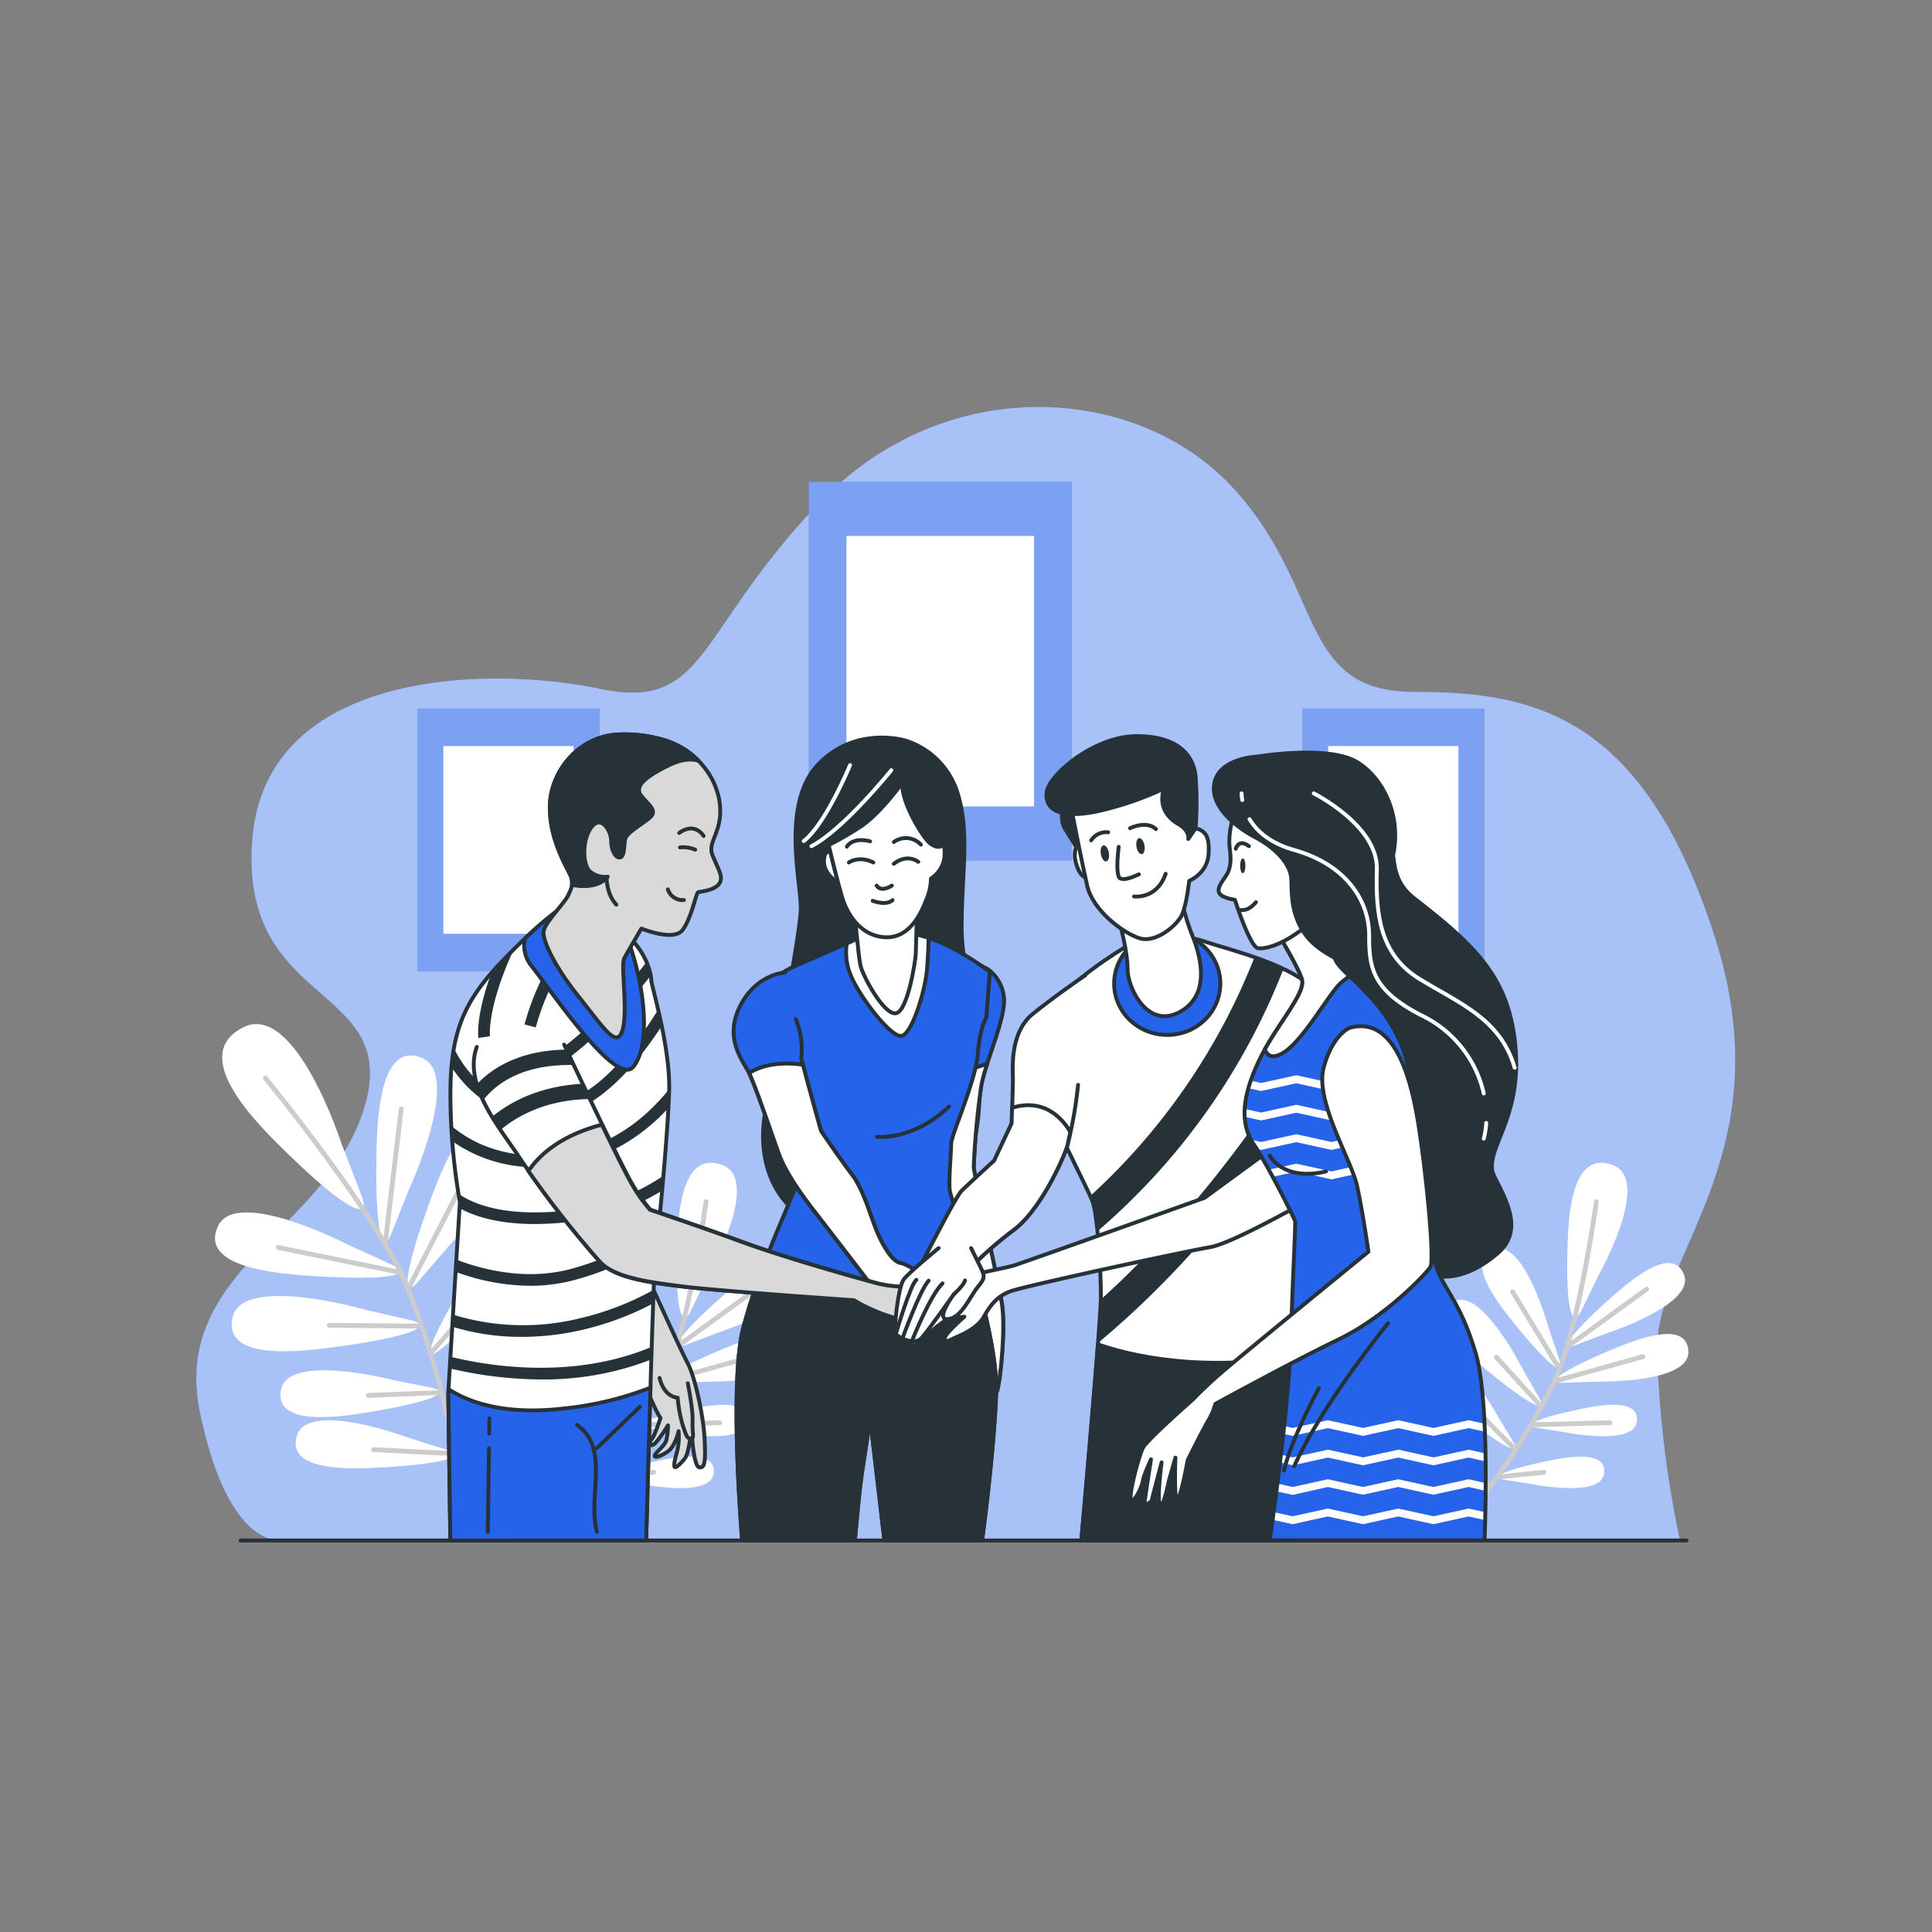
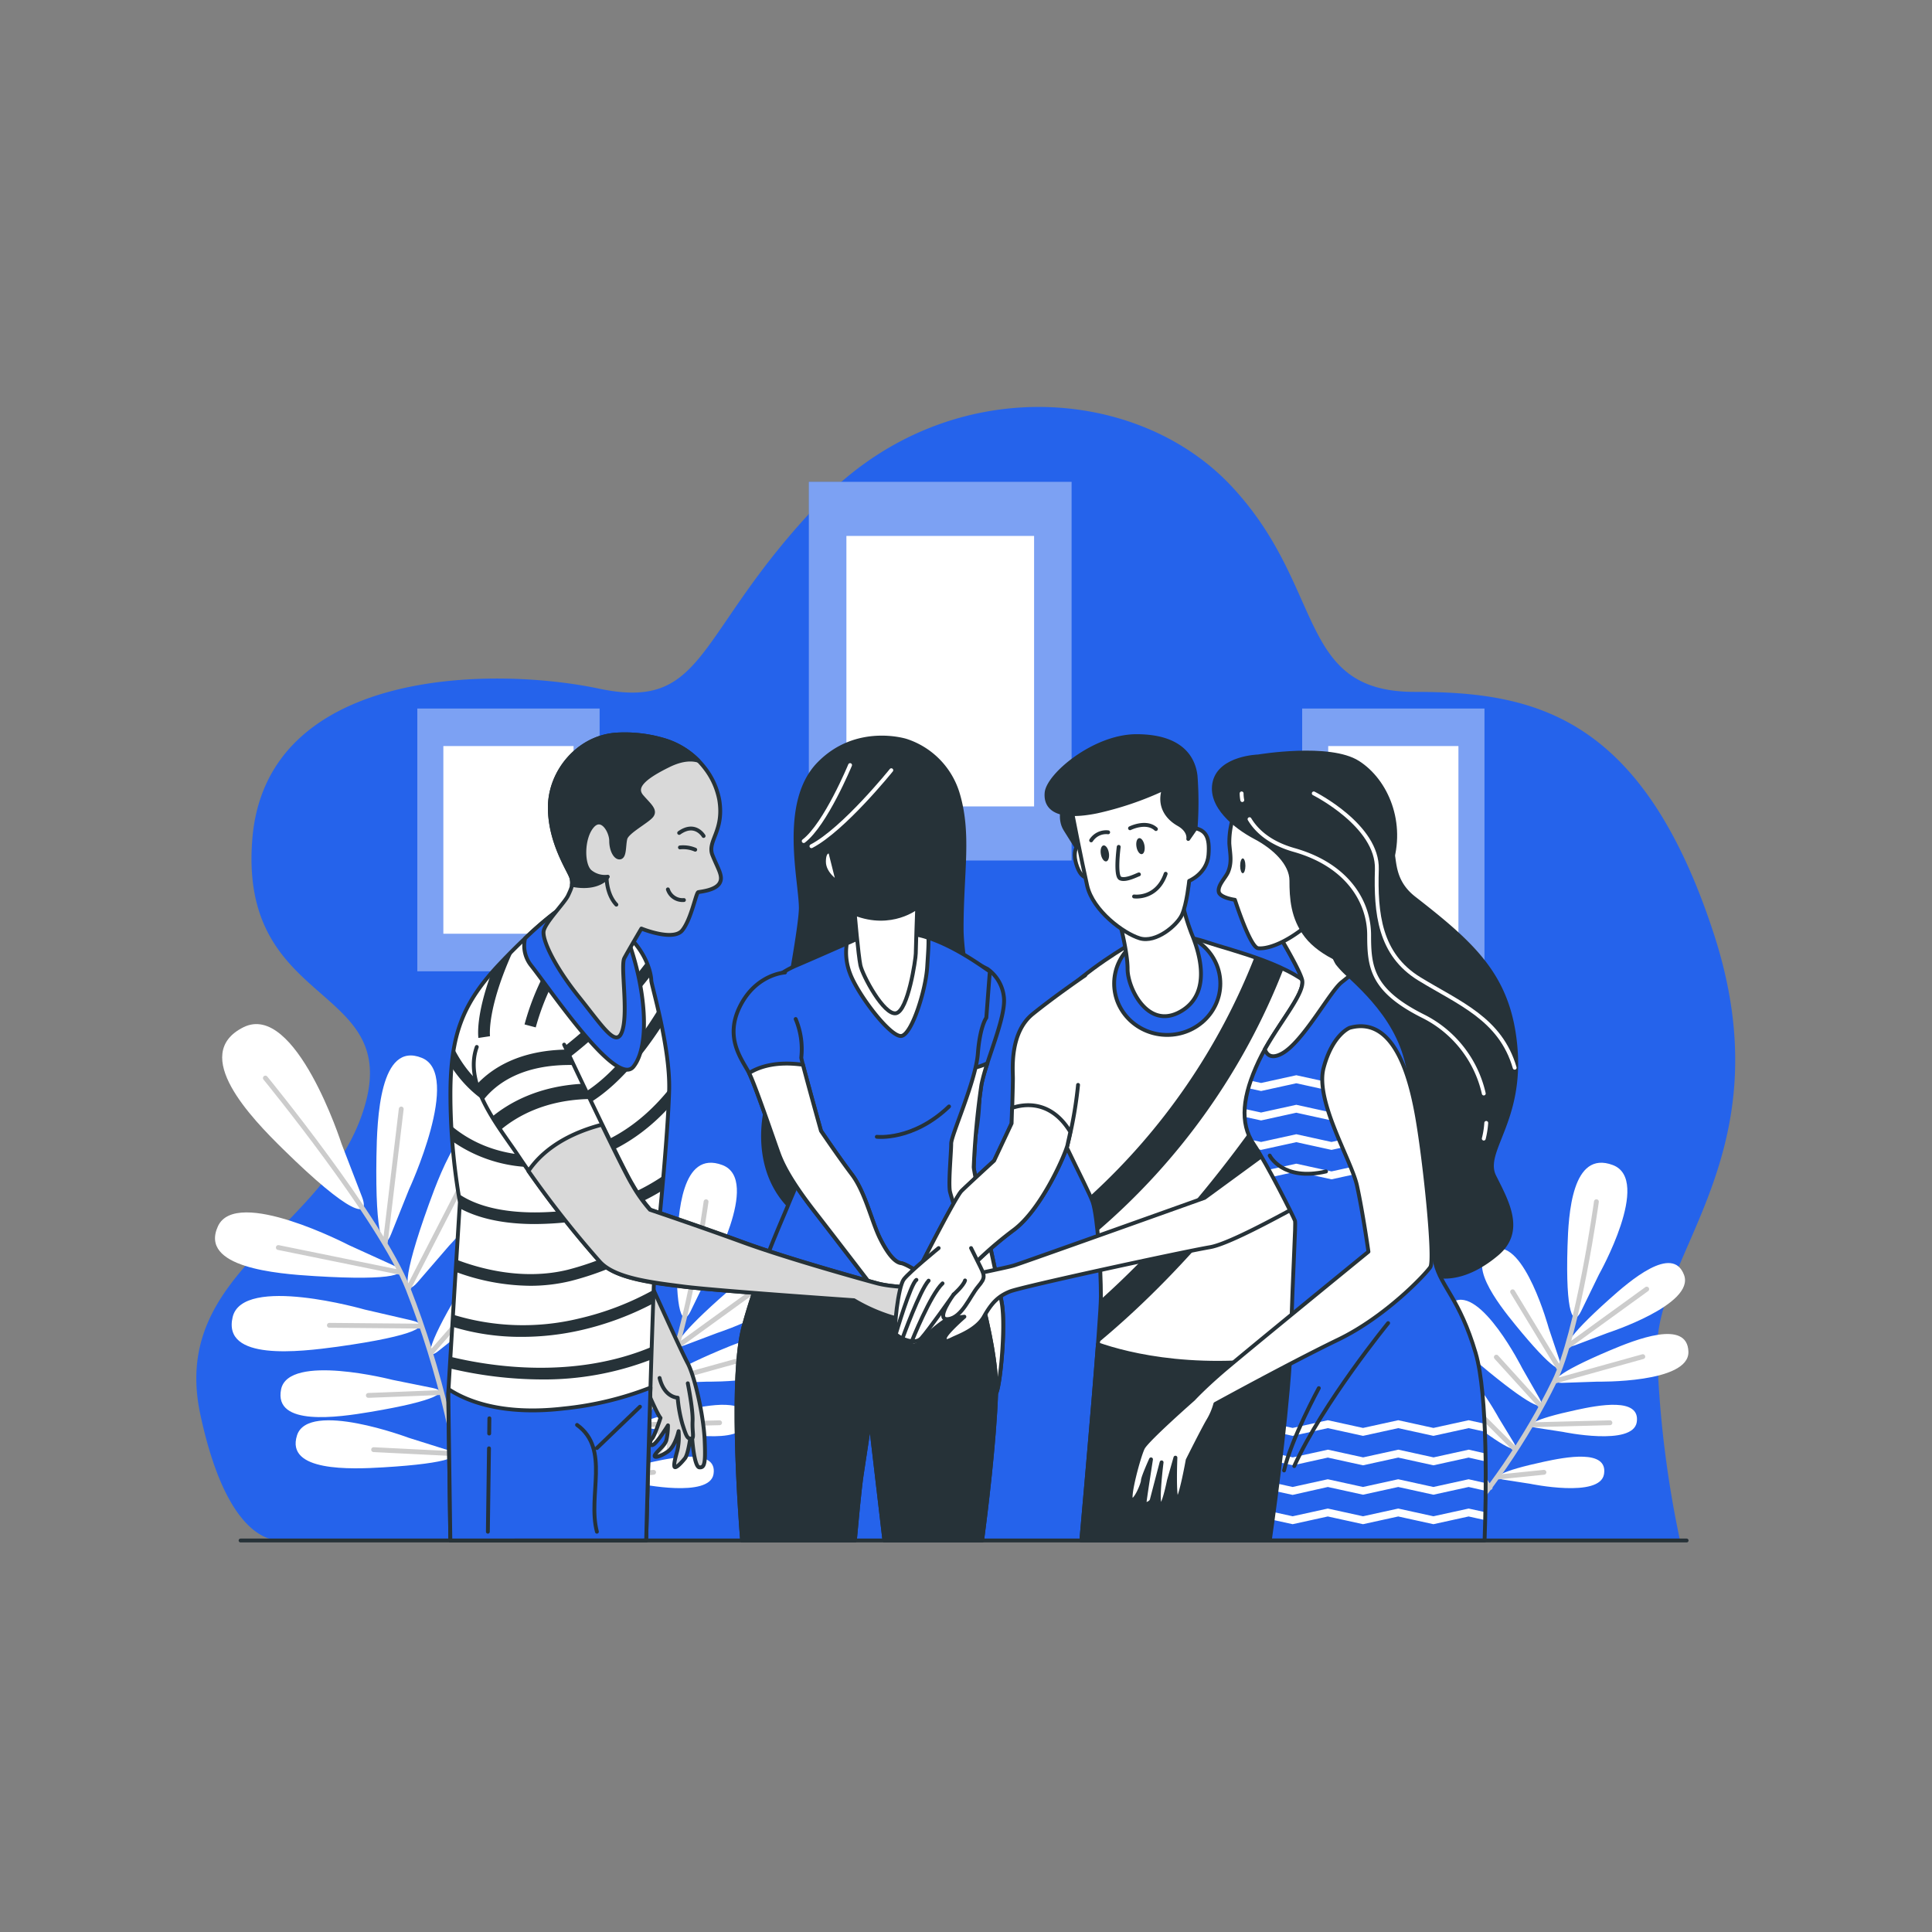
<svg xmlns="http://www.w3.org/2000/svg" viewBox="0 0 500 500">
  <rect x="0" y="0" width="500" height="500" fill="#808080" stroke="none" />
  <defs>
    <clipPath id="freepik--clip-path--inject-2">
      <path d="M168.05 331.43s8 17.76 9.91 21.34 4.13 13.77 4.4 19.82 0 7.3-1.37 7.16-1.93-7.71-1.93-8.95v-1.92s-.69 7.15-1.79 8.53-2.62 2.89-2.75 2.07.27-2.21.82-4.27a16.29 16.29 0 0 0 .28-4.82s-.83 3.85-2.75 5.23-4 1.93-3.31.83 2.48-2.34 2.89-3.72a17.32 17.32 0 0 0 .42-3.85s-2.62 4.26-3.72 4.95-1.1-.82-.41-1.51 2.2-5.37 2.2-5.37-.42-.28-2.34-4.54-3-11.71-3.58-14.6-1.65-6.74-1.65-6.74l-10.6-17.76s-.83-4.27 3.16-5 12.12 13.12 12.12 13.12Z" style="fill:#fff;stroke:#263238;stroke-linecap:round;stroke-linejoin:round" />
    </clipPath>
    <clipPath id="freepik--clip-path-2--inject-2">
      <path d="M178 358s1.38 6.75 1.24 9.77.55 4.55-.42 4.55-1.23-.69-2.2-3.72a35.52 35.52 0 0 1-1.24-6.88s-3.44 0-4.68-5.1" style="fill:#fff;stroke:#263238;stroke-linecap:round;stroke-linejoin:round" />
    </clipPath>
    <clipPath id="freepik--clip-path-3--inject-2">
      <path d="M239 333.22c-1.09 0-7.89 0-12-1.09s-23.49-6.51-34.64-10.59-24.15-8.46-24.15-8.46a39.41 39.41 0 0 1-4.63-6.53c-1.23-2-4.45-8.53-7.82-15.48-10.85 2.84-16.31 8-19 12a261.84 261.84 0 0 0 18.39 23.36c3.81 4.35 13.33 5.44 21.77 6.53s44.09 3.54 44.09 3.54a45 45 0 0 0 9.8 4.35c4.35 1.09 6.8 1.36 9.79.27s9.26-1.63 11.16-2.17 3-1.64 2.18-2.18-13.81-3.55-14.94-3.55Z" style="fill:#fff;stroke:#263238;stroke-linecap:round;stroke-linejoin:round" />
    </clipPath>
    <clipPath id="freepik--clip-path-4--inject-2">
      <path d="M171.3 191.36a20.67 20.67 0 0 1 11.12 7.42 19.13 19.13 0 0 1 3.73 8.26c1.33 8.1-3.23 10.6-1.76 14.28s2.94 5.59 1.76 7.36-4.85 2.06-5.44 2.21-1.77 6.91-4.12 9.86-10.6-.44-10.6-.44-3.38 5.74-4.41 7.65 1 13.39-.45 18.54-4.85-.44-11.33-8.53-9.42-14.72-9.12-16.93 5.44-7.36 6.33-9.27 1.32-2.8.88-4.56-5.59-9-5.59-18.25 7.35-18.1 17.07-18.84a35.63 35.63 0 0 1 11.93 1.24Z" style="fill:#fff;stroke:#263238;stroke-linecap:round;stroke-linejoin:round" />
    </clipPath>
    <clipPath id="freepik--clip-path-5--inject-2">
      <path d="M335.14 315.93c.26.78-.52 11.75-1.05 30.82-.4 14.63-3.87 40.63-5.47 51.93h55.59c.4-11.46.9-37.67-2.32-48.54-4.18-14.1-8.88-17-10.44-23.24s-3.92-40.75-7.84-53.81-15.67-20.9-17.5-23.77-7.58-19.59-7.58-19.59l-9.92 8.36s7.31 11.75 8.36 15.41-7.06 12.27-11.23 21.16-5 15.93-1.31 21.41 10.45 19.07 10.71 19.86Z" style="fill:#2563eb;stroke:#263238;stroke-linecap:round;stroke-linejoin:round" />
    </clipPath>
  </defs>
  <g id="freepik--background-simple--inject-2">
    <path d="M434.75 398.49H74.07s-14.34 4.68-22.25-32.56 32.8-47.22 42.48-79.38-32.55-25.39-29-69.4 61.58-44.86 89.73-38.93 24.63-14.39 57.18-48.25 81.79-30.46 106.41-4.23 16.72 53.32 47.51 53.32 58.94 5.93 77.41 62.63-15.29 82.62-14.68 108.18a275.52 275.52 0 0 0 5.89 48.62Z" style="fill:#2563eb" />
-     <path d="M434.75 398.49H74.07s-14.34 4.68-22.25-32.56 32.8-47.22 42.48-79.38-32.55-25.39-29-69.4 61.58-44.86 89.73-38.93 24.63-14.39 57.18-48.25 81.79-30.46 106.41-4.23 16.72 53.32 47.51 53.32 58.94 5.93 77.41 62.63-15.29 82.62-14.68 108.18a275.52 275.52 0 0 0 5.89 48.62Z" style="fill:#fff;opacity:.6" />
  </g>
  <g id="freepik--Pictures--inject-2">
    <path d="M209.33 124.7h68v98h-68z" style="fill:#2563eb" />
    <path d="M209.33 124.7h68v98h-68z" style="fill:#fff;opacity:.4" />
    <path d="M219.05 138.7h48.57v70h-48.57z" style="fill:#fff" />
    <path d="M108 183.37h47.18v68H108z" style="fill:#2563eb" />
    <path d="M108 183.37h47.18v68H108z" style="fill:#fff;opacity:.4" />
    <path d="M114.74 193.08h33.7v48.57h-33.7z" style="fill:#fff" />
    <path d="M337 183.37h47.18v68H337z" style="fill:#2563eb" />
    <path d="M337 183.37h47.18v68H337z" style="fill:#fff;opacity:.4" />
    <path d="M343.74 193.08h33.7v48.57h-33.7z" style="fill:#fff" />
  </g>
  <g id="freepik--Plants--inject-2">
    <path d="M331.63 319.41c-2 5-4.12 1-3.79-20.06.16-9.86.85-30 11.76-25.57 10.47 4.26-3.33 34.05-3.33 34.05Zm15 3s22.73-23.69 14.2-31.12c-8.87-7.74-16.07 11.09-19.42 20.37-7.14 19.79-6.48 24.28-2.93 20.19Zm4.79 21.26s20.81-14.82 15.37-21.74c-5.66-7.2-13.89 6.16-17.8 12.76-8.33 14.1-8.47 17.63-5.17 15Zm5.63 21.2s20.82-14.82 15.38-21.74c-5.67-7.2-13.9 6.15-17.8 12.76-8.33 14.09-8.48 17.63-5.17 15Zm-36.34-42.62s-29.13-15.16-33.86-4.89c-4.93 10.69 15.16 12.31 25 12.91 21 1.3 25.13-.6 20.21-2.86Zm4.1 16.68s-31.56-9.06-34.16 1.95c-2.7 11.45 17.31 9 27.08 7.68 20.84-2.9 24.5-5.58 19.23-6.82Zm7.22 18.2s-26.89-6.94-28.84 2.43c-2 9.75 14.85 7.25 23.08 5.87 17.55-2.94 20.59-5.29 16.11-6.21Zm4.21 15s-26-9.76-28.93-.65c-3.05 9.49 14 8.79 22.32 8.29 17.77-1.06 21-3.07 16.67-4.47ZM318.81 296s-11.87-36.9-25.35-30.19c-14 7 2.18 23.61 10.29 31.58 17.29 17 22.64 18.18 20.37 12.25Z" style="fill:#fff" />
    <path d="M299.1 279s29.82 36.38 36.95 54.59c8.2 20.93 13.78 44.5 14.89 64M330.11 321.7l4.15-34.69M336.05 333.58l15-29.16M333.86 329.26l-31.42-6.4M341.95 350.13l18.47-21.04M339.37 343.2l-23.71-.21M343.94 360.42l-18.19.71M347.67 371.4l9.74-12.98M348.39 376.23l-21.28-1.06" style="fill:none;stroke:#ccc;stroke-linecap:round;stroke-linejoin:round;stroke-width:1.252px" />
    <path d="M407.65 348.14c-3.67 1.38-2.55-1.71 8.8-11.87 5.32-4.77 16.38-14.3 19.38-6.32 2.89 7.67-19.74 15-19.74 15Zm5.77 9.43s23.78.45 23.54-7.74c-.25-8.52-13.8-3.1-20.38-.32-14 5.93-16.11 8.49-12.19 8.37Zm-8.95 13s18.11 3.79 19.12-2.51c1-6.55-10.11-4.36-15.54-3.19-11.59 2.49-13.54 4.15-10.53 4.63ZM396 384s18.12 3.79 19.12-2.51c1.05-6.55-10.1-4.37-15.54-3.2-11.58 2.49-13.58 4.15-10.58 4.63Zm4.81-40.28s-6.26-22.95-14-20.42c-8.11 2.63.91 14.12 5.43 19.65 9.63 11.81 12.67 13.07 11.45 9.34Zm-6.86 10.38s-10.69-21.24-17.82-17.22c-7.43 4.2 3.69 13.66 9.21 18.18 11.79 9.66 15 10.29 13.09 6.88Zm-6.13 12.78s-9.53-17.71-15.47-14.14c-6.18 3.72 3.44 11.46 8.22 15.16 10.19 7.89 12.93 8.35 11.22 5.51Zm-5.92 9.63s-7.6-18.63-13.88-15.71c-6.54 3 2.2 11.76 6.56 15.95 9.3 8.93 12 9.68 10.58 6.67Zm31.91-46.67s13.79-24.45 3.6-28.32c-10.6-4-11.49 12.77-11.74 21-.54 17.56 1.46 21 3.5 16.86Z" style="fill:#fff" />
    <path d="M413.15 311s-4.69 33.74-10.87 46.49c-7.1 14.64-17.82 30.23-27.66 40.41M405.68 348.46l20.49-14.84M402.28 357.46l22.88-6.36M403.5 354.17l-12.04-19.86M396.38 368.73l20.27-.52M398.8 363.95l-11.55-12.72M391.88 374.84l-9.32-9.32M387.87 382.23l11.7-1.2M385.65 384.98l-9.89-11.83" style="fill:none;stroke:#ccc;stroke-linecap:round;stroke-linejoin:round;stroke-width:1.252px" />
    <path d="M101.21 319.41c-2 5-4.12 1-3.79-20.06.16-9.86.85-30 11.76-25.57 10.48 4.26-3.33 34.05-3.33 34.05Zm15 3s22.73-23.69 14.21-31.12c-8.88-7.74-16.08 11.09-19.43 20.37-7.14 19.79-6.48 24.28-2.93 20.19Zm4.79 21.24s20.82-14.82 15.37-21.74c-5.66-7.2-13.89 6.16-17.8 12.76-8.33 14.1-8.47 17.63-5.16 15Zm5.64 21.2S147.43 350 142 343.11c-5.67-7.2-13.9 6.15-17.8 12.76-8.33 14.09-8.48 17.63-5.17 15Zm-36.37-42.62s-29.12-15.16-33.86-4.89c-4.93 10.69 15.16 12.31 25 12.91 21 1.3 25.12-.6 20.2-2.86Zm4.1 16.68s-31.55-9.06-34.16 1.95c-2.7 11.45 17.31 9 27.08 7.68 20.84-2.9 24.51-5.58 19.24-6.82Zm7.22 18.2s-26.89-6.94-28.84 2.43c-2 9.75 14.85 7.25 23.08 5.87 17.55-2.94 20.59-5.29 16.11-6.21Zm4.21 15s-26-9.76-28.93-.65c-3.05 9.49 14 8.79 22.32 8.29 17.77-1.06 21-3.07 16.68-4.47ZM88.39 296S76.52 259.14 63 265.85c-14 7 2.18 23.61 10.29 31.58 17.3 17 22.65 18.18 20.37 12.25Z" style="fill:#fff" />
    <path d="M68.68 279s29.82 36.38 36.95 54.59c8.2 20.93 13.78 44.5 14.89 64M99.7 321.7l4.14-34.69M105.63 333.58l15-29.16M103.44 329.26l-31.41-6.4M111.53 350.13 130 329.09M108.95 343.2l-23.71-.21M113.52 360.42l-18.19.71M117.26 371.4l9.74-12.98M117.97 376.23l-21.28-1.06" style="fill:none;stroke:#ccc;stroke-linecap:round;stroke-linejoin:round;stroke-width:1.252px" />
    <path d="M177.23 348.14c-3.67 1.38-2.55-1.71 8.8-11.87 5.33-4.77 16.38-14.3 19.38-6.32 2.89 7.67-19.74 15-19.74 15Zm5.77 9.43s23.78.45 23.54-7.74c-.25-8.52-13.8-3.1-20.38-.32-14 5.93-16.11 8.49-12.19 8.37Zm-8.95 13s18.11 3.79 19.12-2.51c1-6.55-10.11-4.36-15.54-3.19-11.63 2.49-13.54 4.13-10.53 4.63ZM165.54 384s18.12 3.79 19.12-2.51c1.05-6.55-10.1-4.37-15.53-3.2-11.6 2.5-13.55 4.16-10.53 4.64Zm4.81-40.28s-6.25-22.95-14-20.42c-8.11 2.63.9 14.12 5.42 19.65 9.63 11.81 12.67 13.07 11.45 9.34Zm-6.86 10.38s-10.69-21.24-17.82-17.22c-7.43 4.2 3.69 13.66 9.22 18.18 11.79 9.66 15 10.29 13.08 6.88Zm-6.13 12.78s-9.53-17.71-15.47-14.14c-6.18 3.72 3.44 11.46 8.22 15.16 10.19 7.89 12.94 8.35 11.22 5.51Zm-5.92 9.63s-7.59-18.63-13.88-15.71c-6.54 3 2.21 11.76 6.56 15.95 9.3 8.93 12 9.68 10.58 6.67Zm31.91-46.67s13.8-24.45 3.61-28.32c-10.61-4-11.49 12.77-11.75 21-.53 17.56 1.46 21 3.5 16.86Z" style="fill:#fff" />
    <path d="M182.73 311s-4.69 33.74-10.87 46.49c-7.1 14.64-17.82 30.23-27.66 40.41M175.26 348.46l20.49-14.84M171.86 357.46l22.88-6.36M173.08 354.17l-12.04-19.86M165.96 368.73l20.27-.52M168.38 363.95l-11.55-12.72M161.46 374.84l-9.32-9.32M157.45 382.23l11.7-1.2M155.24 384.98l-9.9-11.83" style="fill:none;stroke:#ccc;stroke-linecap:round;stroke-linejoin:round;stroke-width:1.252px" />
  </g>
  <g id="freepik--Characters--inject-2">
    <path d="M234.47 191.7s-12.8-4.08-22.59 6-4.63 30.21-4.63 37.28-9 52-9 52-4.36 16.33 7.62 26.68 34.12 9.45 43.57-10.47-.57-48.32-.57-63 2.18-24.49-1.09-35.1a20.63 20.63 0 0 0-13.31-13.39Z" style="fill:#263238;stroke:#263238;stroke-linecap:round;stroke-linejoin:round" />
    <path d="M230.67 199.33S218.33 214.67 210 219M220 198s-6.33 15.33-12 19.67" style="fill:none;stroke:#fff;stroke-linecap:round;stroke-linejoin:round" />
    <path d="M255.51 250.73a10.2 10.2 0 0 1 4.28 7.2c.73 5.1-4.71 16.89-5.8 22.72A208 208 0 0 0 252 302c0 1.82 6.2 28.78 7.29 35.34s-.55 22-1.46 23.13-3.46-4.19-3.64-7.65-6.92-30.06-9.47-38.07-1.83-18.58-1.83-18.58 3.47-24.23 3.47-33.52.28-16.24.28-16.24Z" style="fill:#2563eb;stroke:#263238;stroke-linecap:round;stroke-linejoin:round" />
    <path d="M257.81 360.43c.91-1.09 2.55-16.58 1.46-23.13S252 303.78 252 302a208 208 0 0 1 2-21.31 46.86 46.86 0 0 1 1.54-5.52 15.76 15.76 0 0 1-6.87 1.56c-1.27 0-2.51 1.17-3.7 3.16-1 8.46-2.09 16.28-2.09 16.28s-.72 10.56 1.83 18.58 9.29 34.61 9.47 38.07 2.72 8.7 3.63 7.61Z" style="fill:#fff;stroke:#263238;stroke-linecap:round;stroke-linejoin:round" />
    <path d="M221.24 398.68c.4-4.48 1.24-13.6 1.78-17.12.73-4.73 2.18-14.39 2.18-14.39l3.69 31.51h25.28c.91-6.87 3.2-25.29 3.64-38.25.55-16.21-11.66-49.73-12-52.28s.36-10 .36-12.2 6.36-16.16 6.9-23.27 2.19-9.29 2.19-9.29l.91-12c-.55-.18-8.72-6.61-16.92-9a30.57 30.57 0 0 0-15.3-.36s-11.84 5.28-17.85 7.83-10.95 7.47-11.1 13.84 11.65 33.52 12.75 35.53-2.37 9.1-3.83 12.75-7.47 16.76-11.47 31.33c-3.43 12.44-1.14 45.87-.39 55.37Z" style="fill:#2563eb;stroke:#263238;stroke-linecap:round;stroke-linejoin:round" />
    <path d="M226.92 294.2s9.34 1.12 18.69-7.85" style="fill:none;stroke:#263238;stroke-linecap:round;stroke-linejoin:round" />
    <path d="M233.4 268.08c2.73-.73 6.2-12 6.56-17.85.2-3.27.4-5.71.31-7.51-.34-.11-.69-.23-1-.33a30.57 30.57 0 0 0-15.3-.36l-4.82 2.14a15.09 15.09 0 0 0 .81 7.69c1.97 5.47 10.71 16.95 13.44 16.22Z" style="fill:#fff;stroke:#263238;stroke-linecap:round;stroke-linejoin:round" />
    <path d="M221.2 236.44s.92 10.73 1.47 13.36 6.08 13 9.21 12.43 5.12-14.12 5.12-15.44.37-12 .37-12-6.59 5.41-16.17 1.65Z" style="fill:#fff;stroke:#263238;stroke-linecap:round;stroke-linejoin:round" />
    <path d="M203.16 251.68s-7.46.37-11.65 8.75.72 14 2.36 17.3 6.2 16.76 7.65 20.77 4.38 8.74 9.48 15.3 15.84 20.58 15.84 20.58l2.92 5.1s4.92 5.65 5.46 5.83 3.83 4.37 5.1 1.82 0-11.65 0-11.65 2 4 2.74 3.09-.19-2.91-.91-5.1-7.46-6.37-8.93-6.56-3.28-2-5.46-6.37-3.83-12-7.29-16.58-8-11.29-8-11.29-5.1-18.22-5.1-18.95a20.18 20.18 0 0 0-1.45-10" style="fill:#2563eb;stroke:#263238;stroke-linecap:round;stroke-linejoin:round" />
    <path d="M233.22 326.91c-1.46-.18-3.28-2-5.46-6.37s-3.83-12-7.29-16.58-8-11.29-8-11.29-3.45-12.34-4.67-17.11c-6.7-.94-11.12.41-13.93 2.13a.08.08 0 0 1 0 0c1.64 3.28 6.2 16.76 7.65 20.77s4.38 8.74 9.48 15.3 15.84 20.58 15.84 20.58l2.92 5.1s4.92 5.65 5.46 5.83 3.83 4.37 5.1 1.82 0-11.65 0-11.65 2 4 2.74 3.09-.19-2.91-.91-5.1-7.46-6.33-8.93-6.52Z" style="fill:#fff;stroke:#263238;stroke-linecap:round;stroke-linejoin:round" />
    <path d="M221.24 398.68c.4-4.48 1.24-13.6 1.78-17.12.73-4.73 2.18-14.39 2.18-14.39l3.69 31.51h25.28c.91-6.87 3.2-25.29 3.64-38.25.23-6.75-1.76-16.51-4.18-25.78-21.37 4.68-45.6 1.29-58.18-1.15-1.06 3.13-2.1 6.42-3 9.81-3.43 12.44-1.14 45.87-.39 55.37Z" style="fill:#263238;stroke:#263238;stroke-linecap:round;stroke-linejoin:round" />
    <path d="M214.87 220.46s-1.63-.73-1.63 2.54 3.63 5.44 3.63 5.44Z" style="fill:#fff;stroke:#263238;stroke-linecap:round;stroke-linejoin:round" />
-     <path d="M233.58 202.5s-5.82 8.2-10.93 11.48a81.73 81.73 0 0 1-8.19 4.73s2.55 10.57 3.64 14 4.36 9.49 10.92 9.85 9.48-6.57 10.76-9.85a14.17 14.17 0 0 0 1.15-5.36 7.62 7.62 0 0 0 3.46-5.28c.36-3.46-.55-3.28-.55-3.28s-1 1.13-3.17-.57c-1.76-1.31-7.67-10.8-7.09-15.72Z" style="fill:#fff;stroke:#263238;stroke-linecap:round;stroke-linejoin:round" />
    <path d="M219.69 223.21s2.57-1.88 6.33 0M231.32 223.55s3.08-2.74 6.33-.51M219.18 219.1s1.37-2.56 6-1.36M231.32 217.91a5.29 5.29 0 0 1 7 .68M230.81 229.19s-2.74 1.88-3.93 0M225.85 233.13s3.42 1.36 5.13-.17" style="fill:none;stroke:#263238;stroke-linecap:round;stroke-linejoin:round" />
    <path d="M168.05 331.43s8 17.76 9.91 21.34 4.13 13.77 4.4 19.82 0 7.3-1.37 7.16-1.93-7.71-1.93-8.95v-1.92s-.69 7.15-1.79 8.53-2.62 2.89-2.75 2.07.27-2.21.82-4.27a16.29 16.29 0 0 0 .28-4.82s-.83 3.85-2.75 5.23-4 1.93-3.31.83 2.48-2.34 2.89-3.72a17.32 17.32 0 0 0 .42-3.85s-2.62 4.26-3.72 4.95-1.1-.82-.41-1.51 2.2-5.37 2.2-5.37-.42-.28-2.34-4.54-3-11.71-3.58-14.6-1.65-6.74-1.65-6.74l-10.6-17.76s-.83-4.27 3.16-5 12.12 13.12 12.12 13.12Z" style="fill:#fff" />
    <g style="clip-path:url(#freepik--clip-path--inject-2)">
-       <path d="M168.05 331.43s8 17.76 9.91 21.34 4.13 13.77 4.4 19.82 0 7.3-1.37 7.16-1.93-7.71-1.93-8.95v-1.92s-.69 7.15-1.79 8.53-2.62 2.89-2.75 2.07.27-2.21.82-4.27a16.29 16.29 0 0 0 .28-4.82s-.83 3.85-2.75 5.23-4 1.93-3.31.83 2.48-2.34 2.89-3.72a17.32 17.32 0 0 0 .42-3.85s-2.62 4.26-3.72 4.95-1.1-.82-.41-1.51 2.2-5.37 2.2-5.37-.42-.28-2.34-4.54-3-11.71-3.58-14.6-1.65-6.74-1.65-6.74l-10.6-17.76s-.83-4.27 3.16-5 12.12 13.12 12.12 13.12Z" style="opacity:.15" />
+       <path d="M168.05 331.43s8 17.76 9.91 21.34 4.13 13.77 4.4 19.82 0 7.3-1.37 7.16-1.93-7.71-1.93-8.95v-1.92s-.69 7.15-1.79 8.53-2.62 2.89-2.75 2.07.27-2.21.82-4.27s-.83 3.85-2.75 5.23-4 1.93-3.31.83 2.48-2.34 2.89-3.72a17.32 17.32 0 0 0 .42-3.85s-2.62 4.26-3.72 4.95-1.1-.82-.41-1.51 2.2-5.37 2.2-5.37-.42-.28-2.34-4.54-3-11.71-3.58-14.6-1.65-6.74-1.65-6.74l-10.6-17.76s-.83-4.27 3.16-5 12.12 13.12 12.12 13.12Z" style="opacity:.15" />
    </g>
    <path d="M168.05 331.43s8 17.76 9.91 21.34 4.13 13.77 4.4 19.82 0 7.3-1.37 7.16-1.93-7.71-1.93-8.95v-1.92s-.69 7.15-1.79 8.53-2.62 2.89-2.75 2.07.27-2.21.82-4.27a16.29 16.29 0 0 0 .28-4.82s-.83 3.85-2.75 5.23-4 1.93-3.31.83 2.48-2.34 2.89-3.72a17.32 17.32 0 0 0 .42-3.85s-2.62 4.26-3.72 4.95-1.1-.82-.41-1.51 2.2-5.37 2.2-5.37-.42-.28-2.34-4.54-3-11.71-3.58-14.6-1.65-6.74-1.65-6.74l-10.6-17.76s-.83-4.27 3.16-5 12.12 13.12 12.12 13.12Z" style="fill:none;stroke:#263238;stroke-linecap:round;stroke-linejoin:round" />
    <path d="M178 358s1.38 6.75 1.24 9.77.55 4.55-.42 4.55-1.23-.69-2.2-3.72a35.52 35.52 0 0 1-1.24-6.88s-3.44 0-4.68-5.1" style="fill:#fff" />
    <g style="clip-path:url(#freepik--clip-path-2--inject-2)">
      <path d="M178 358s1.38 6.75 1.24 9.77.55 4.55-.42 4.55-1.23-.69-2.2-3.72a35.52 35.52 0 0 1-1.24-6.88s-3.44 0-4.68-5.1" style="opacity:.15" />
    </g>
    <path d="M178 358s1.38 6.75 1.24 9.77.55 4.55-.42 4.55-1.23-.69-2.2-3.72a35.52 35.52 0 0 1-1.24-6.88s-3.44 0-4.68-5.1" style="fill:none;stroke:#263238;stroke-linecap:round;stroke-linejoin:round" />
    <path d="M116.55 398.68h50.68c.25-9.48 1.91-71.4 2.41-74.17.55-3 3.27-31.3 3.54-42.45s-4.63-27.22-4.63-28.31-.81-7.89-8.43-13.61-13.61-5.71-15.24-4.9c0 0-6 4.09-15.52 14.16s-12.79 18.23-12.79 33.74a162.66 162.66 0 0 0 2.45 28s-3 48.44-3 49.53.44 31.54.53 38.01Z" style="fill:#fff;stroke:#263238;stroke-linecap:round;stroke-linejoin:round" />
    <path d="M139.55 289.18a30.07 30.07 0 0 0 3.22-.18c11.66-1.27 21.8-13.19 28.49-23.49-.31-1.49-.62-2.92-.93-4.23-6.31 10.29-16.51 23.5-27.88 24.74-15.83 1.72-23-10.75-25-14.78-.28 1.54-.49 3.16-.63 4.87 3.54 5.36 10.69 13.07 22.73 13.07ZM135.75 265.12l2.9.77a62.66 62.66 0 0 1 17-28.58 24.24 24.24 0 0 0-3-1.33 65 65 0 0 0-16.9 29.14Z" style="fill:#263238" />
    <path d="M138.6 279.47c.68-.35 14.85-7.73 29.81-27a16.19 16.19 0 0 0-1.1-3.51c-15.06 20-29.91 27.74-30.07 27.82ZM123.81 268.62l3-.45c0-.08-.87-7.17 6.11-22.39-1.12 1.11-2.29 2.31-3.53 3.62-.8.84-1.54 1.67-2.25 2.5-4.09 11.1-3.37 16.42-3.33 16.72ZM148.55 313.07c-17.24 2.24-26-1.38-29.92-4.16.23 1.46.39 2.27.39 2.27s0 .53-.09 1.49c3.84 2.11 10 4.11 19.43 4.11a82.19 82.19 0 0 0 10.58-.73 56.53 56.53 0 0 0 22.41-7.92c.12-1.26.23-2.55.34-3.86a53.41 53.41 0 0 1-23.14 8.8ZM147.66 331.53a75.5 75.5 0 0 0 22.34-9.74c.12-1.08.26-2.4.42-3.91a73.9 73.9 0 0 1-23.48 10.73c-11.61 2.85-22.88-.33-28.83-2.62-.06 1-.13 2.08-.19 3.16a56.5 56.5 0 0 0 19.28 3.61 44.3 44.3 0 0 0 10.46-1.23ZM116.58 351.13c-.07 1.08-.13 2.1-.18 3A104 104 0 0 0 140 357a76.93 76.93 0 0 0 28.6-5.18c0-1.1.07-2.2.1-3.27-20.08 8.45-41.56 5.15-52.12 2.58ZM149.85 341.23a61.5 61.5 0 0 1-32.61-1c-.06 1.05-.13 2.09-.19 3.12a60.22 60.22 0 0 0 18 2.63 69.14 69.14 0 0 0 15.51-1.78 76.84 76.84 0 0 0 18.52-6.9c0-1.24.09-2.42.13-3.52a73.82 73.82 0 0 1-19.36 7.45ZM141.45 299c-12.3.62-20.25-3.92-24.66-7.66.07 1.38.16 2.72.26 4a37.23 37.23 0 0 0 22.13 6.72c.79 0 1.6 0 2.42-.06 12.07-.61 22.75-5.89 31.38-15.25.1-1.75.17-3.35.2-4.68v-.2c-7.05 8.75-17.28 16.39-31.73 17.13Z" style="fill:#263238" />
    <path d="M161.88 241.6c-.55-.49-1.12-1-1.76-1.46-7.62-5.71-13.61-5.71-15.24-4.9a83.39 83.39 0 0 0-9 7.62 8.24 8.24 0 0 0 1.64 7.08c5.17 6.53 22 31.57 26.4 26.13s3.26-20.41-1.64-33.48c-.12-.34-.28-.67-.4-.99Z" style="fill:#2563eb;stroke:#263238;stroke-linecap:round;stroke-linejoin:round" />
    <path d="M146 270.35s14.7 31.3 17.69 36.2a39.41 39.41 0 0 0 4.63 6.53s13 4.37 24.15 8.46 30.53 9.46 34.6 10.59 10.88 1.09 12 1.09 14.15 3 15 3.54-.27 1.63-2.18 2.18-8.16 1.08-11.16 2.17-5.44.82-9.79-.27a45 45 0 0 1-9.8-4.35S185.43 334 177 333s-18-2.18-21.77-6.53a254.32 254.32 0 0 1-20.9-27.06c-5.12-7.74-14.49-18.61-10.94-28.46" style="fill:#fff;stroke:#263238;stroke-linecap:round;stroke-linejoin:round" />
    <path d="M239 333.22c-1.09 0-7.89 0-12-1.09s-23.49-6.51-34.64-10.59-24.15-8.46-24.15-8.46a39.41 39.41 0 0 1-4.63-6.53c-1.23-2-4.45-8.53-7.82-15.48-10.85 2.84-16.31 8-19 12a261.84 261.84 0 0 0 18.39 23.36c3.81 4.35 13.33 5.44 21.77 6.53s44.09 3.54 44.09 3.54a45 45 0 0 0 9.8 4.35c4.35 1.09 6.8 1.36 9.79.27s9.26-1.63 11.16-2.17 3-1.64 2.18-2.18-13.81-3.55-14.94-3.55Z" style="fill:#fff" />
    <g style="clip-path:url(#freepik--clip-path-3--inject-2)">
      <path d="M239 333.22c-1.09 0-7.89 0-12-1.09s-23.49-6.51-34.64-10.59-24.15-8.46-24.15-8.46a39.41 39.41 0 0 1-4.63-6.53c-1.23-2-4.45-8.53-7.82-15.48-10.85 2.84-16.31 8-19 12a261.84 261.84 0 0 0 18.39 23.36c3.81 4.35 13.33 5.44 21.77 6.53s44.09 3.54 44.09 3.54a45 45 0 0 0 9.8 4.35c4.35 1.09 6.8 1.36 9.79.27s9.26-1.63 11.16-2.17 3-1.64 2.18-2.18-13.81-3.55-14.94-3.55Z" style="opacity:.15" />
    </g>
    <path d="M239 333.22c-1.09 0-7.89 0-12-1.09s-23.49-6.51-34.64-10.59-24.15-8.46-24.15-8.46a39.41 39.41 0 0 1-4.63-6.53c-1.23-2-4.45-8.53-7.82-15.48-10.85 2.84-16.31 8-19 12a261.84 261.84 0 0 0 18.39 23.36c3.81 4.35 13.33 5.44 21.77 6.53s44.09 3.54 44.09 3.54a45 45 0 0 0 9.8 4.35c4.35 1.09 6.8 1.36 9.79.27s9.26-1.63 11.16-2.17 3-1.64 2.18-2.18-13.81-3.55-14.94-3.55Z" style="fill:none;stroke:#263238;stroke-linecap:round;stroke-linejoin:round" />
    <path d="M167.23 398.68c.12-4.72.6-22.55 1.11-39.56a85 85 0 0 1-22.47 5.4c-16 1.87-25.22-2-29.78-5 0 .67-.06 1.09-.06 1.18 0 1 .43 31.5.52 38Z" style="fill:#2563eb;stroke:#263238;stroke-linecap:round;stroke-linejoin:round" />
    <path d="M154.48 396.41C152 387 158 375 149.34 368.77M154.48 374.76l11.14-10.7M126.55 374.83l-.29 21.58M126.65 367.06l-.05 3.94" style="fill:none;stroke:#263238;stroke-linecap:round;stroke-linejoin:round" />
    <path d="M171.3 191.36a20.67 20.67 0 0 1 11.12 7.42 19.13 19.13 0 0 1 3.73 8.26c1.33 8.1-3.23 10.6-1.76 14.28s2.94 5.59 1.76 7.36-4.85 2.06-5.44 2.21-1.77 6.91-4.12 9.86-10.6-.44-10.6-.44-3.38 5.74-4.41 7.65 1 13.39-.45 18.54-4.85-.44-11.33-8.53-9.42-14.72-9.12-16.93 5.44-7.36 6.33-9.27 1.32-2.8.88-4.56-5.59-9-5.59-18.25 7.35-18.1 17.07-18.84a35.63 35.63 0 0 1 11.93 1.24Z" style="fill:#fff" />
    <g style="clip-path:url(#freepik--clip-path-4--inject-2)">
      <path d="M171.3 191.36a20.67 20.67 0 0 1 11.12 7.42 19.13 19.13 0 0 1 3.73 8.26c1.33 8.1-3.23 10.6-1.76 14.28s2.94 5.59 1.76 7.36-4.85 2.06-5.44 2.21-1.77 6.91-4.12 9.86-10.6-.44-10.6-.44-3.38 5.74-4.41 7.65 1 13.39-.45 18.54-4.85-.44-11.33-8.53-9.42-14.72-9.12-16.93 5.44-7.36 6.33-9.27 1.32-2.8.88-4.56-5.59-9-5.59-18.25 7.35-18.1 17.07-18.84a35.63 35.63 0 0 1 11.93 1.24Z" style="opacity:.15" />
    </g>
    <path d="M171.3 191.36a20.67 20.67 0 0 1 11.12 7.42 19.13 19.13 0 0 1 3.73 8.26c1.33 8.1-3.23 10.6-1.76 14.28s2.94 5.59 1.76 7.36-4.85 2.06-5.44 2.21-1.77 6.91-4.12 9.86-10.6-.44-10.6-.44-3.38 5.74-4.41 7.65 1 13.39-.45 18.54-4.85-.44-11.33-8.53-9.42-14.72-9.12-16.93 5.44-7.36 6.33-9.27 1.32-2.8.88-4.56-5.59-9-5.59-18.25 7.35-18.1 17.07-18.84a35.63 35.63 0 0 1 11.93 1.24Z" style="fill:none;stroke:#263238;stroke-linecap:round;stroke-linejoin:round" />
    <path d="M173.06 198.07c3.54-1.74 6.05-1.69 7.69-1.2a20.9 20.9 0 0 0-9.45-5.51 35.63 35.63 0 0 0-11.93-1.24c-9.72.74-17.07 9.57-17.07 18.84s5.15 16.48 5.59 18.25A4.45 4.45 0 0 1 148 229c7 1.39 9.29-2.11 9.29-2.11a6 6 0 0 1-4.56-1.32c-2.07-1.77-2.07-8.54.44-11.63s5 1.18 5 3.68 1.18 4.56 2.36 4.27.88-3.09 1.32-4.86 5.59-4.41 6.77-5.88-.59-2.8-2.5-5-.28-4.55 6.94-8.08Z" style="fill:#263238;stroke:#263238;stroke-linecap:round;stroke-linejoin:round" />
    <path d="M157 227.35s0 4.13 2.51 6.77M179.92 219.9a8 8 0 0 0-3.95-.59M182.09 216.35s-2.17-3.75-6.32-.79M177 232.93a4 4 0 0 1-4.15-2.76" style="fill:none;stroke:#263238;stroke-linecap:round;stroke-linejoin:round" />
    <path d="m148.45 275.63-1.88-4c-12.09.21-19.17 4.72-23.17 9a28.7 28.7 0 0 0 1.62 4.15c3.15-4.09 9.9-9.44 23.43-9.15ZM152.64 284.42l-1.88-3.94c-11.23.6-18.78 4.74-23.41 8.54.7 1.16 1.45 2.3 2.2 3.41 4.27-3.6 11.7-7.8 23.09-8.01Z" style="fill:#263238" />
    <path d="M282.81 311.14c1.26 3.77 2.1 17.18 2.1 24.31 0 5.94-3.8 49.14-5.06 63.23h56.82c.68-13.75 2.71-55.07 2.71-60.3 0-6.29-2.1-32.06.63-41.07s5.86-32.68 1-40-23-11.52-28.49-13.41-13.62-2.93-17.6-1c0 0-10.89 6.08-17.6 12.36s-9.63 15.93-8.38 23.68 12.61 28.43 13.87 32.2Z" style="fill:#fff;stroke:#263238;stroke-linecap:round;stroke-linejoin:round" />
    <path d="M332.18 250.71a76.91 76.91 0 0 0-7.51-3 165.29 165.29 0 0 1-42.53 61.82c.31.69.54 1.25.67 1.63a42.26 42.26 0 0 1 1.22 7.48 171.21 171.21 0 0 0 48.15-67.93ZM343.26 278a64.42 64.42 0 0 0-.28-15c-11.67 19.71-31.85 49.77-58.09 73.3-.07 2.07-.33 6.11-.72 11.23 25.54-21.14 45.74-48.47 59.09-69.53Z" style="fill:#263238" />
    <path d="M336.67 398.68c.48-9.79 1.65-33.54 2.28-48.31-27.65 5.29-47.09.26-54.81-2.45-1.18 15.57-3.39 40.65-4.29 50.76Z" style="fill:#263238;stroke:#263238;stroke-linecap:round;stroke-linejoin:round" />
    <ellipse cx="302.08" cy="254.55" rx="13.74" ry="13.29" style="fill:#2563eb;stroke:#263238;stroke-linecap:round;stroke-linejoin:round" />
    <path d="M289.52 237.81s2.3 8.17 2.3 13 5.24 15.93 13.83 10.9 4.19-16.55 2.72-20.12a58.93 58.93 0 0 1-2.51-8.38s-2.73 5-8 5.24a30.81 30.81 0 0 1-8.34-.64Z" style="fill:#fff;stroke:#263238;stroke-linecap:round;stroke-linejoin:round" />
    <path d="M275.35 208.15s-1.45 3.61.36 6.5l4.29 6.85-.36-15.87s-3.57-2.89-4.29 2.52Z" style="fill:#263238;stroke:#263238;stroke-linecap:round;stroke-linejoin:round" />
    <path d="M280 217.89s-2.89 1.09-1.45 5.77 3.61 3.25 3.61 3.25Z" style="fill:#fff;stroke:#263238;stroke-linecap:round;stroke-linejoin:round" />
    <path d="M277.36 209.74s2.52 13 4 19.48 9.43 12.36 13.62 13.62 9.64-3.35 10.9-6.07 1.88-8.8 1.88-8.8 4.61-1.89 5-6.71-.84-6.28-3.35-6.91l-1.89-.84s1.05-7.75-1.67-12.57-12.36 1.47-17.39 2.93-11.73 1.05-11.1 5.87Z" style="fill:#fff;stroke:#263238;stroke-linecap:round;stroke-linejoin:round" />
    <path d="M289.52 219.17s-1 7.54.41 8.17 4.19-.84 4.82-1.05M293.5 232s5.86.84 8.17-5.87M282.39 217.49a4.63 4.63 0 0 1 4.4-2.09M292.45 214.35s4.19-2.1 6.7.21" style="fill:none;stroke:#263238;stroke-linecap:round;stroke-linejoin:round" />
    <ellipse cx="285.95" cy="220.84" rx="1.05" ry="2.1" style="fill:#263238" transform="rotate(-9.86 286.066 220.948)" />
    <ellipse cx="295.17" cy="218.96" rx="1.05" ry="2.1" style="fill:#263238" transform="rotate(-9.86 295.281 219.057)" />
    <path d="M301.25 204.08a83.13 83.13 0 0 1-17.39 5.92c-9.22 1.88-13.41-.21-13-4.82s12.36-14.67 23.25-14.67 14.67 5 15.3 10.27a90.12 90.12 0 0 1 0 13.62l-1.89 2.72S308 215 305 213.3s-5.22-4.82-3.75-9.22ZM359.56 219.06c2.05 1.57-.36 8.13 6.4 13.39 15.56 12.1 24.56 20.29 26.22 38.27 1.82 19.6-8.71 27.22-5.44 33.75s7.62 14.15.72 20-18.14 10.89-27.57-2.9-14.52-44.27-18.51-61-10.52-24.67-9.44-31.93c1.06-7 6.77-12 13.6-13.21a17.51 17.51 0 0 1 14.02 3.63Z" style="fill:#263238;stroke:#263238;stroke-linecap:round;stroke-linejoin:round" />
    <path d="M340.82 288.73 311.74 310s-46.57 16.64-49.31 17.49-15.8 3.16-18.54 4.63-8 11.17-8.85 13.49a1.71 1.71 0 0 0 2.32 2.32c.63-.64 6.74-6.54 8.64-6.75s3.58-.42 3.58-.42-4.85 4.22-5.06 5.48.85.84 2.11.21 6.11-2.32 8-5.69 3.58-5.27 6.74-6.53 44.4-10.2 51.78-11.46 33.93-17.21 35.2-17.42-3.52-16.62-7.53-16.62Z" style="fill:#fff;stroke:#263238;stroke-linecap:round;stroke-linejoin:round" />
    <path d="M335.14 315.93c.26.78-.52 11.75-1.05 30.82-.4 14.63-3.87 40.63-5.47 51.93h55.59c.4-11.46.9-37.67-2.32-48.54-4.18-14.1-8.88-17-10.44-23.24s-3.92-40.75-7.84-53.81-15.67-20.9-17.5-23.77-7.58-19.59-7.58-19.59l-9.92 8.36s7.31 11.75 8.36 15.41-7.06 12.27-11.23 21.16-5 15.93-1.31 21.41 10.45 19.07 10.71 19.86Z" style="fill:#2563eb" />
    <g style="clip-path:url(#freepik--clip-path-5--inject-2)">
      <path d="m343.64 369.6 9.11 2 9.11-2 9.11 2 9.11-2 4.22.92-.09-2.06-4.13-.91-9.11 2-9.11-2-9.11 2-9.11-2-9.1 2-2.19-.48c-.07.67-.14 1.33-.22 2l2.41.53ZM353.7 301.16l-9.11 2-9.11-2-7.12 1.56 1 1.83 6.13-1.34 9.11 2 9.11-2 9.11 2 5.76-1.27c-.08-.66-.15-1.33-.23-2l-5.53 1.22ZM343.64 384.83l9.11 2 9.11-2 9.11 2 9.11-2 4.41 1v-2l-4.42-1-9.11 2-9.11-2-9.11 2-9.11-2-9.1 2-3.94-.87c-.08.68-.17 1.34-.25 2l4.19.92ZM384.41 391.36l-4.33-.95-9.11 2-9.11-2-9.11 2-9.11-2-9.1 2-4.91-1.08c-.09.68-.18 1.35-.26 2l5.17 1.13 9.1-2 9.11 2 9.11-2 9.11 2 9.11-2 4.29.95c.01-.67.03-1.35.04-2.05ZM323.07 281.63l3.3.72 9.11-2 9.11 2 9.11-2 9.11 2 2.73-.6-.36-2-2.37.52-9.11-2-9.11 2-9.11-2-9.11 2-2.7-.59q-.33 1.01-.6 1.95ZM353.7 285.92l-9.11 2-9.11-2-9.11 2-4.24-.93a17.52 17.52 0 0 0 0 2.05l4.24.93 9.11-2 9.11 2 9.11-2 9.11 2 3.9-.86c-.1-.67-.19-1.33-.29-2l-3.61.79ZM353.7 293.54l-9.11 2-9.11-2-9.11 2-2.6-.57c.2.37.42.74.66 1.1s.53.81.81 1.27l1.13.25 9.11-2 9.11 2 9.11-2 9.11 2 4.88-1.07c-.08-.67-.17-1.33-.25-2l-4.63 1ZM343.64 377.22l9.11 2 9.11-2 9.11 2 9.11-2 4.4 1v-2.05l-4.37-1-9.11 2-9.11-2-9.11 2-9.11-2-9.1 2-3-.67-.24 2 3.27.72Z" style="fill:#fff" />
    </g>
    <path d="M335.14 315.93c.26.78-.52 11.75-1.05 30.82-.4 14.63-3.87 40.63-5.47 51.93h55.59c.4-11.46.9-37.67-2.32-48.54-4.18-14.1-8.88-17-10.44-23.24s-3.92-40.75-7.84-53.81-15.67-20.9-17.5-23.77-7.58-19.59-7.58-19.59l-9.92 8.36s7.31 11.75 8.36 15.41-7.06 12.27-11.23 21.16-5 15.93-1.31 21.41 10.45 19.07 10.71 19.86Z" style="fill:none;stroke:#263238;stroke-linecap:round;stroke-linejoin:round" />
    <path d="M328.6 299.06s3.36 6.73 14.58 4.11M359.25 342.42s-16.82 20.56-24.3 37M341.31 359.25s-7.11 13.08-9 21.3" style="fill:none;stroke:#263238;stroke-linecap:round;stroke-linejoin:round" />
    <path d="M331.81 272.63c5.43-3 12.36-16 15.38-18.4l2.06-1.65a23.13 23.13 0 0 1-3.14-3.26c-1.83-2.87-7.58-19.59-7.58-19.59l-9.92 8.36s7.31 11.75 8.36 15.41c.92 3.23-5.29 10.34-9.63 18.07.51 1.43 1.71 2.59 4.47 1.06Z" style="fill:#fff;stroke:#263238;stroke-linecap:round;stroke-linejoin:round" />
    <path d="M319.85 209.62a21.64 21.64 0 0 0-1.7 8.68c.18 2.64.75 4.73-.31 7.34-.62 1.5-2.72 3.41-2.43 5.14.26 1.56 4.18 2.09 4.18 2.09s3.92 12.27 6 12.53 6.79-1 12.79-6-1.3-23-6.53-27.69-9.39-5.23-12-2.09Z" style="fill:#fff;stroke:#263238;stroke-linecap:round;stroke-linejoin:round" />
    <ellipse cx="321.63" cy="224.07" rx=".68" ry="1.92" style="fill:#263238" />
-     <path d="M319.82 219.66s.68-2.72 3.4-.68M321.18 235.5s1.81.46 3.85-2" style="fill:none;stroke:#263238;stroke-linecap:round;stroke-linejoin:round" />
    <path d="M325.6 195.77s-9.67.27-11.24 6.53 5.49 11.76 10.45 14.37 9.4 6.79 9.4 11.23.27 9.67 3.92 14.37 12 8.62 18.55 8.36-.52-15.63 3.13-26.63-1-21.94-8.36-26.64-25.85-1.59-25.85-1.59Z" style="fill:#263238;stroke:#263238;stroke-linecap:round;stroke-linejoin:round" />
    <path d="M384.64 290.61a22.2 22.2 0 0 1-.64 4.06M323.38 212c1.8 3 5.21 6.2 11.62 8 14 4 19.33 13.67 19.33 22s.67 14.33 14 21A29.67 29.67 0 0 1 384 283M321.33 205.33a9.29 9.29 0 0 0 .17 1.73" style="fill:none;stroke:#fff;stroke-linecap:round;stroke-linejoin:round" />
    <path d="M340 205.33s16.67 8.34 16.33 19.67.67 22 11 28.33 21 10.34 24.67 23" style="fill:none;stroke:#fff;stroke-linecap:round;stroke-linejoin:round" />
    <path d="M349.3 266s-4.43 1.68-6.74 10.32 7.16 23.81 8.64 30.56 2.95 17.06 2.95 17.06-33.09 27-37.93 31.19-7.38 6.95-7.38 6.95-12 10.54-13.06 12.65-4 13.06-2.95 13.48 2.95-4.21 2.95-5.05 2.1-5.48 2.1-5.48-1.68 10.72-1.68 11.32 1.68 0 1.89-.85 2.53-9.69 2.53-9.69-1.26 9.9-.42 11 2.32-6.32 2.32-6.32l1.68-5.9s-.42 10.32.43 10.74 2.74-10.11 2.74-10.11 3.79-7.59 5.26-10.12a17.1 17.1 0 0 0 1.9-4.42s19.6-10.75 31.82-16.65 22.55-16.86 23.81-18.75-1.48-28.45-3.58-39.83-6.53-25.1-17.28-22.1ZM280.84 252.42s-7.54 5.13-13.57 10-5.13 14.48-5.13 16.59-.3 11.76-.3 11.76l-4.53 9.65s-6.93 6.34-8.44 7.85-10.25 18.69-10.25 18.69l-2.11 3 11.49 1.48a98.88 98.88 0 0 1 14.17-13C269.68 313 276 298 276.31 296.15a105.78 105.78 0 0 0 2.69-15.38" style="fill:#fff;stroke:#263238;stroke-linecap:round;stroke-linejoin:round" />
    <path d="M277 292.93c-5.07-8.32-12-7.24-15.08-6.2-.07 2.2-.12 4-.12 4l-4.53 9.65s-6.93 6.34-8.44 7.85-10.25 18.69-10.25 18.69l-2.11 3 11.53 1.52a98.88 98.88 0 0 1 14.17-13C269.68 313 276 298 276.31 296.15c.11-.61.39-1.73.69-3.22Z" style="fill:#fff;stroke:#263238;stroke-linecap:round;stroke-linejoin:round" />
    <path d="M242.92 323s-7.49 6.12-9 8.06-2.69 13.35-2.09 14.18 4.79 3.06 6.59 1.11 8.39-11.35 8.39-11.35-5 6.76-1.43 6.38 5.62-5.88 7.72-8.38 1.8-2.78 0-6.39l-1.79-3.61" style="fill:#fff;stroke:#263238;stroke-linecap:round;stroke-linejoin:round" />
    <path d="M231.84 345.23s3.81-13 5.33-14M233.63 346.18s4.42-12.22 6.7-14.75M236 347.05s4.79-12 7.93-14.91" style="fill:none;stroke:#263238;stroke-linecap:round;stroke-linejoin:round" />
    <path d="M246.81 335s2.55-2.26 2.94-3.62" style="fill:#fff;stroke:#263238;stroke-linecap:round;stroke-linejoin:round" />
  </g>
  <g id="freepik--Desk--inject-2">
    <path d="M62.26 398.68H436.5" style="fill:none;stroke:#263238;stroke-linecap:round;stroke-linejoin:round" />
  </g>
</svg>